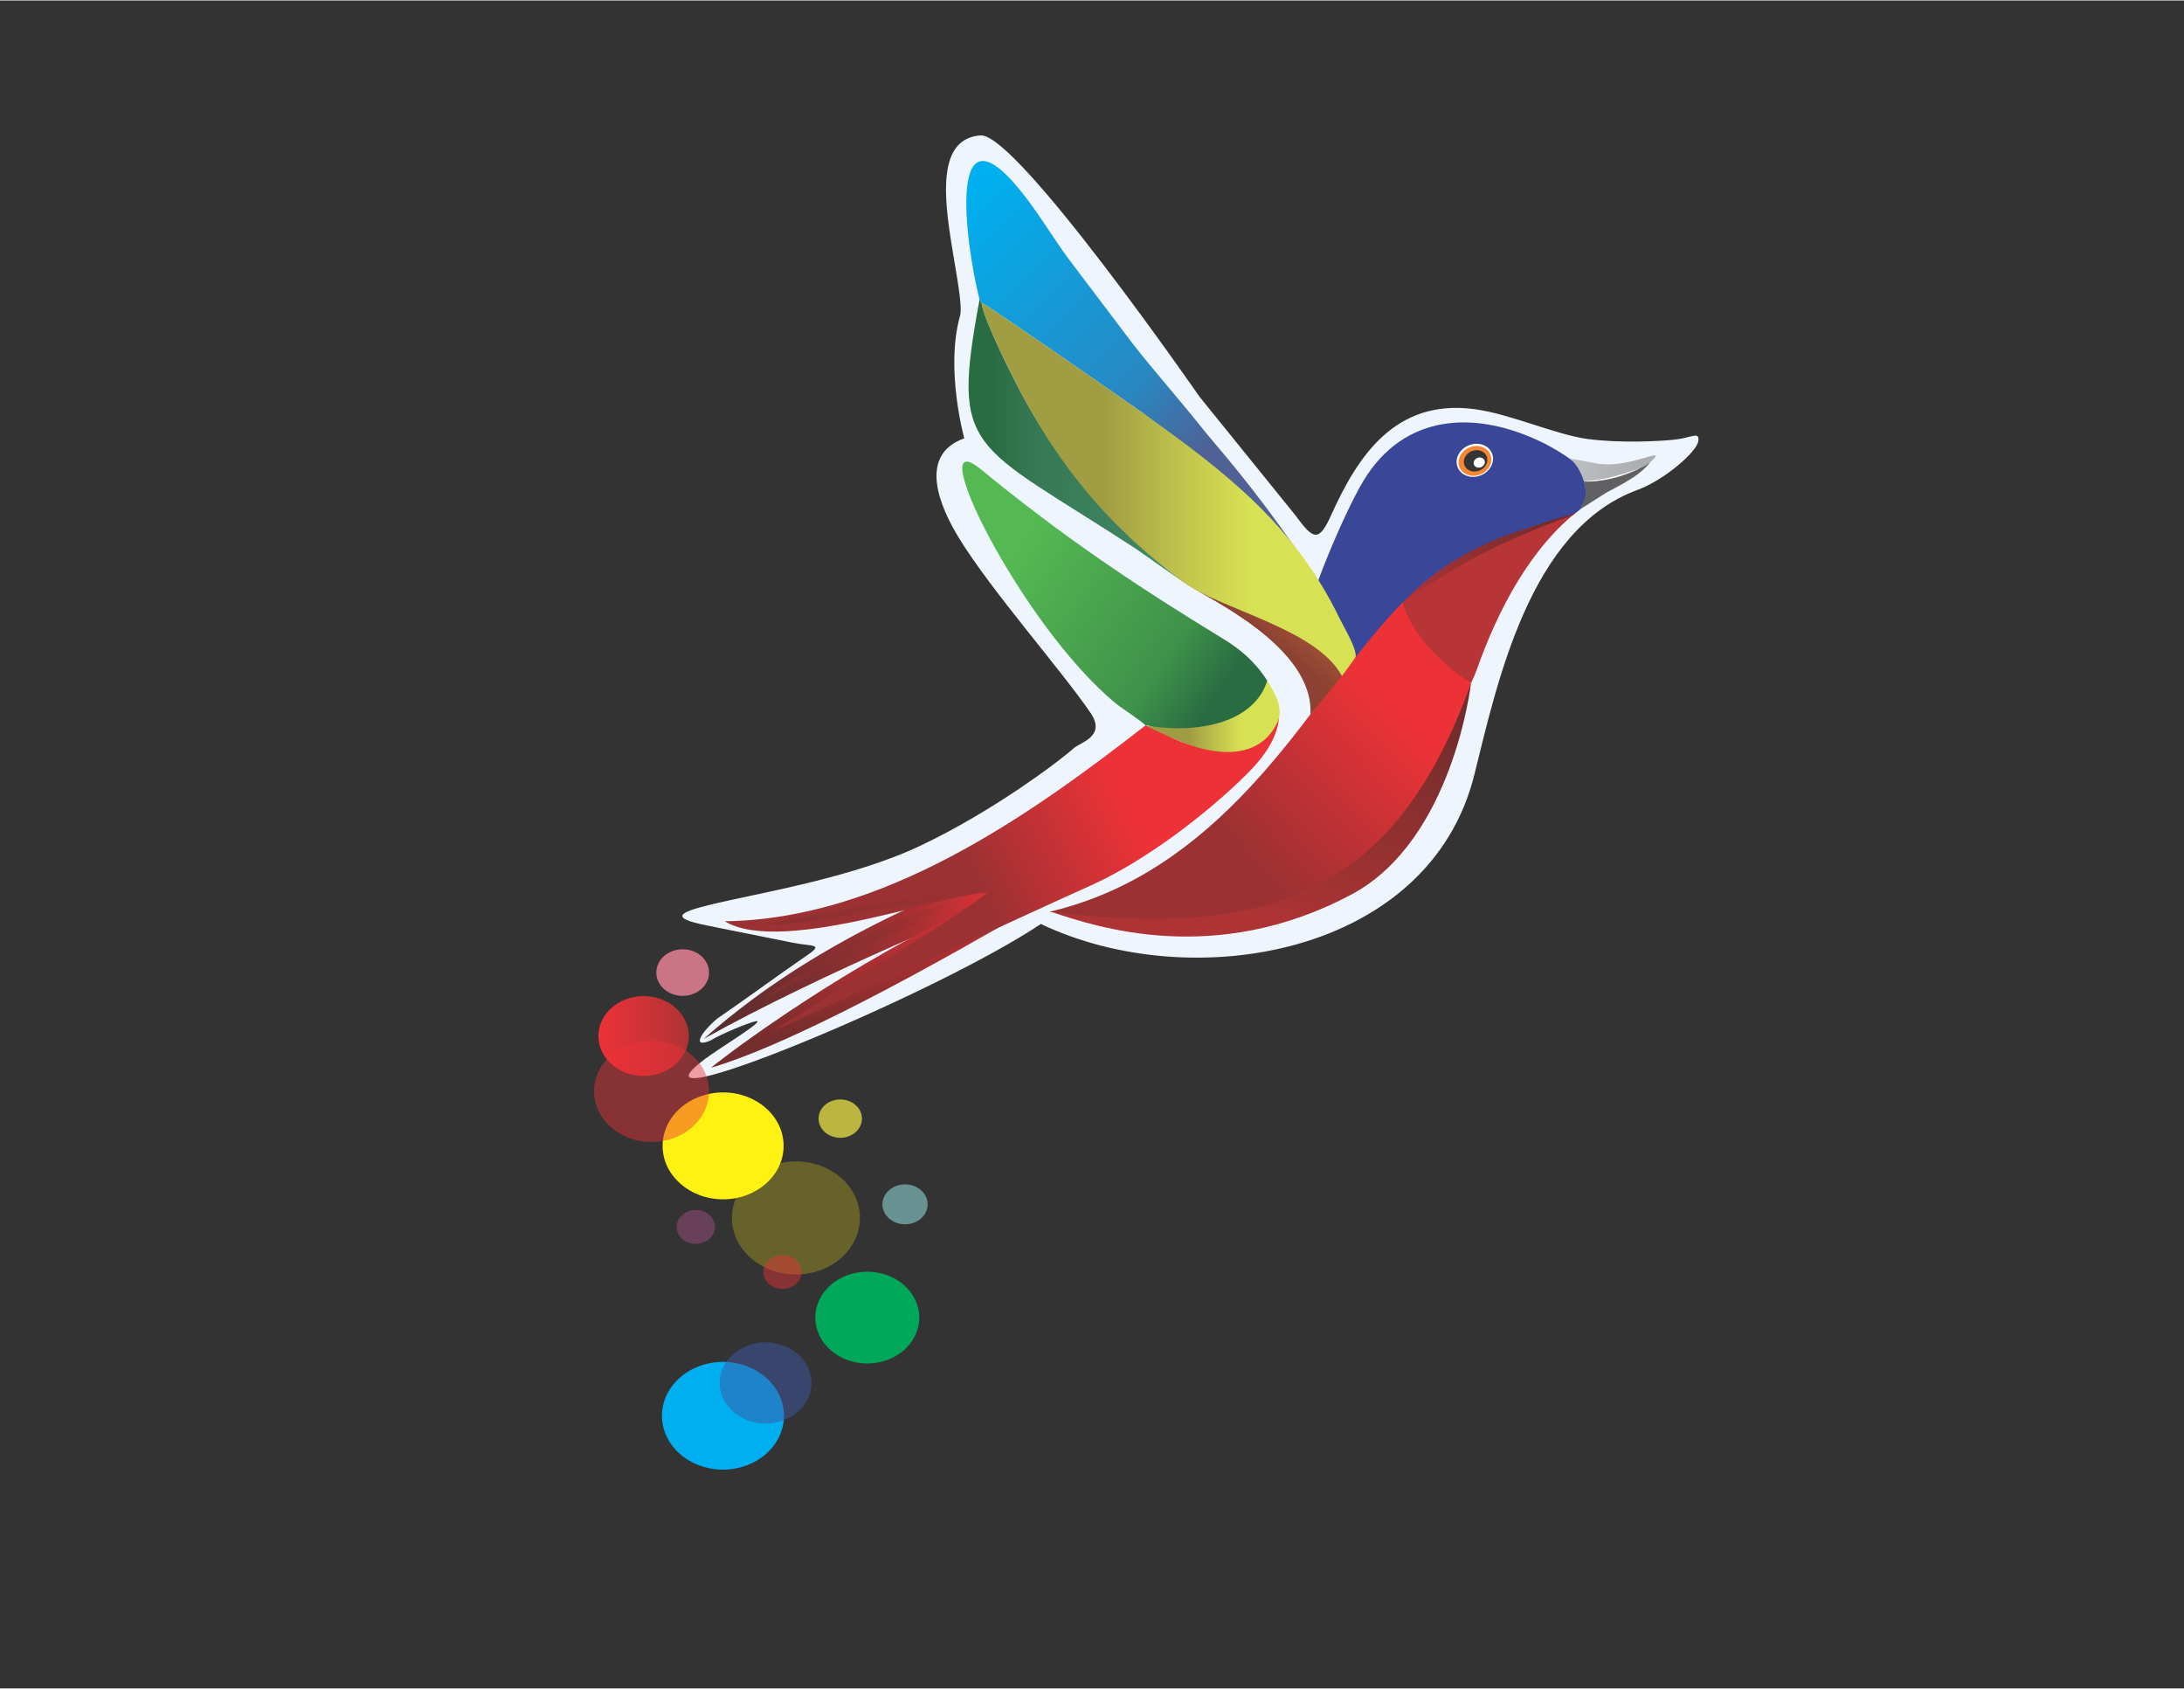
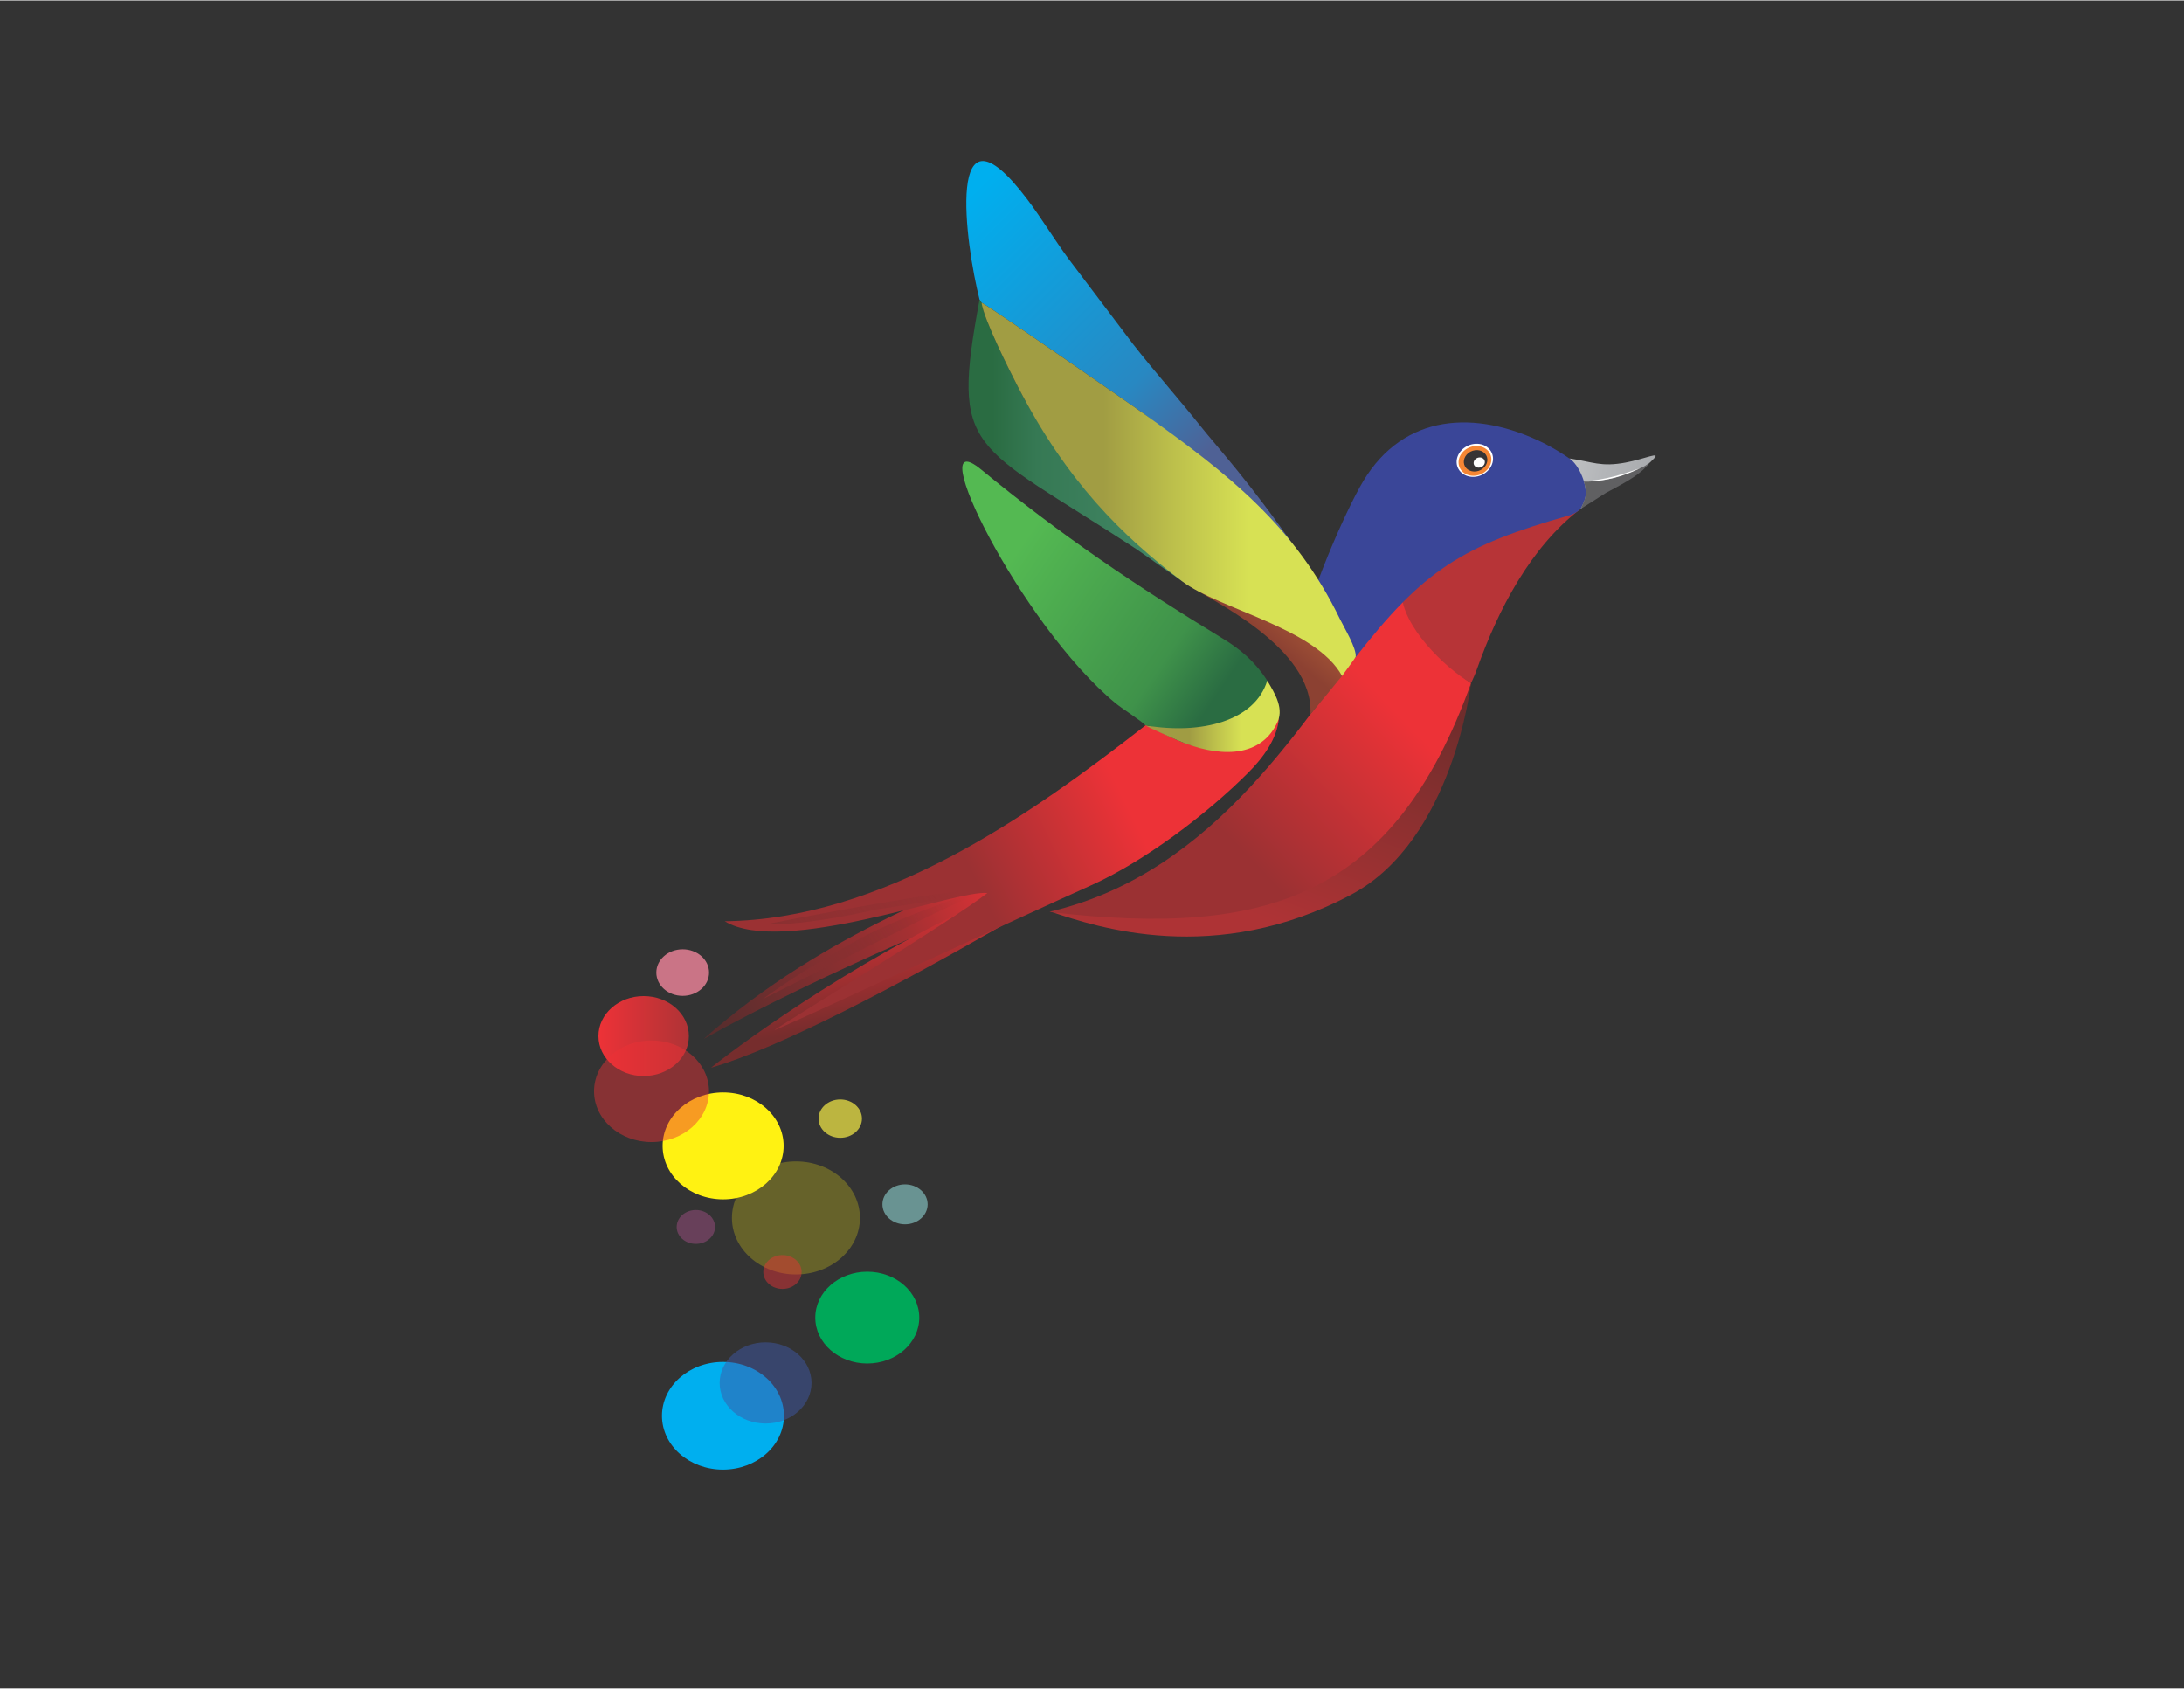
<svg xmlns="http://www.w3.org/2000/svg" xmlns:xlink="http://www.w3.org/1999/xlink" xml:space="preserve" width="767" height="593" style="shape-rendering:geometricPrecision;text-rendering:geometricPrecision;image-rendering:optimizeQuality;fill-rule:evenodd;clip-rule:evenodd" viewBox="0 0 767 592.68">
  <rect x="0" y="0" width="767" height="592.68" fill="#333333" stroke="none" />
  <defs>
    <linearGradient id="id9" gradientUnits="userSpaceOnUse" x1="387.56" y1="170.03" x2="438.58" y2="170.03">
      <stop offset="0" style="stop-opacity:1;stop-color:#a19d43" />
      <stop offset=".471" style="stop-opacity:1;stop-color:#bcbf4b" />
      <stop offset="1" style="stop-opacity:1;stop-color:#d7e154" />
    </linearGradient>
    <linearGradient id="id16" gradientUnits="userSpaceOnUse" xlink:href="#id14" x1="493.08" y1="252.66" x2="440.66" y2="303.24" />
    <linearGradient id="id15" gradientUnits="userSpaceOnUse" x1="427.84" y1="209.99" x2="448.82" y2="184.38">
      <stop offset="0" style="stop-opacity:1;stop-color:#8c4132" />
      <stop offset=".349" style="stop-opacity:1;stop-color:#a15236" />
      <stop offset="1" style="stop-opacity:1;stop-color:#b6643b" />
    </linearGradient>
    <linearGradient id="id4" gradientUnits="userSpaceOnUse" x1="210.16" y1="363.62" x2="241.92" y2="363.62">
      <stop offset="0" style="stop-opacity:1;stop-color:#ed3237" />
      <stop offset="1" style="stop-opacity:1;stop-color:#af3336" />
    </linearGradient>
    <linearGradient id="id5" gradientUnits="userSpaceOnUse" x1="328.42" y1="307.85" x2="335.15" y2="355.14">
      <stop offset="0" style="stop-opacity:1;stop-color:#ed3237" />
      <stop offset="1" style="stop-opacity:1;stop-color:#762d2d" />
    </linearGradient>
    <linearGradient id="id6" gradientUnits="userSpaceOnUse" x1="552.08" y1="166.32" x2="579.25" y2="171.6">
      <stop offset="0" style="stop-opacity:1;stop-color:#bdbfc1" />
      <stop offset=".388" style="stop-opacity:1;stop-color:#b3b5b8" />
      <stop offset="1" style="stop-opacity:1;stop-color:#a9abae" />
    </linearGradient>
    <linearGradient id="id7" gradientUnits="userSpaceOnUse" x1="348.48" y1="155.39" x2="409.2" y2="155.39">
      <stop offset="0" style="stop-opacity:1;stop-color:#2a6c42" />
      <stop offset=".259" style="stop-opacity:1;stop-color:#367954" />
      <stop offset="1" style="stop-opacity:1;stop-color:#428766" />
    </linearGradient>
    <linearGradient id="id8" gradientUnits="userSpaceOnUse" x1="357.82" y1="306.19" x2="251.79" y2="357.56">
      <stop offset="0" style="stop-opacity:1;stop-color:#ed3237" />
      <stop offset=".38" style="stop-opacity:1;stop-color:#a33032" />
      <stop offset="1" style="stop-opacity:1;stop-color:#592d2d" />
    </linearGradient>
    <linearGradient id="id14" gradientUnits="userSpaceOnUse" x1="395.6" y1="282.09" x2="342.3" y2="308.28">
      <stop offset="0" style="stop-opacity:1;stop-color:#ed3237" />
      <stop offset="1" style="stop-opacity:1;stop-color:#9b3133" />
    </linearGradient>
    <linearGradient id="id10" gradientUnits="userSpaceOnUse" x1="426.85" y1="156.36" x2="339.4" y2="69.06">
      <stop offset="0" style="stop-opacity:1;stop-color:#4f6195" />
      <stop offset=".29" style="stop-opacity:1;stop-color:#2888c2" />
      <stop offset="1" style="stop-opacity:1;stop-color:#00afef" />
    </linearGradient>
    <linearGradient id="id11" gradientUnits="userSpaceOnUse" x1="485.76" y1="242.21" x2="455.01" y2="326.33">
      <stop offset="0" style="stop-opacity:1;stop-color:#6f2d2c" />
      <stop offset=".471" style="stop-opacity:1;stop-color:#8e3030" />
      <stop offset="1" style="stop-opacity:1;stop-color:#ae3335" />
    </linearGradient>
    <linearGradient id="id12" gradientUnits="userSpaceOnUse" x1="417.66" y1="251.05" x2="435.95" y2="251.05">
      <stop offset="0" style="stop-opacity:1;stop-color:#a09c43" />
      <stop offset=".471" style="stop-opacity:1;stop-color:#bbbe4b" />
      <stop offset="1" style="stop-opacity:1;stop-color:#d7e154" />
    </linearGradient>
    <linearGradient id="id13" gradientUnits="userSpaceOnUse" x1="428.7" y1="242.08" x2="356.97" y2="193.34">
      <stop offset="0" style="stop-opacity:1;stop-color:#2a6c42" />
      <stop offset=".259" style="stop-opacity:1;stop-color:#3f924a" />
      <stop offset="1" style="stop-opacity:1;stop-color:#54b952" />
    </linearGradient>
    <mask id="id0">
      <linearGradient id="id1" gradientUnits="userSpaceOnUse" x1="261.27" y1="352.42" x2="333.18" y2="304.45">
        <stop offset="0" style="stop-opacity:1;stop-color:white" />
        <stop offset="1" style="stop-opacity:0;stop-color:white" />
      </linearGradient>
      <path style="fill:url(#id1)" d="M267.68 311.59h80.19v39.15h-80.19z" />
    </mask>
    <mask id="id2">
      <linearGradient id="id3" gradientUnits="userSpaceOnUse" x1="544.07" y1="184.83" x2="485.4" y2="214.54">
        <stop offset="0" style="stop-opacity:1;stop-color:white" />
        <stop offset="1" style="stop-opacity:0;stop-color:white" />
      </linearGradient>
      <path style="fill:url(#id3)" d="M492.84 179.27h61.35v31.86h-61.35z" />
    </mask>
    <style>.fil16{fill:#fefefe}</style>
  </defs>
  <g id="Capa_x0020_1">
    <path d="M279.53 407.63c12.41 0 22.47 8.89 22.47 19.85s-10.06 19.85-22.47 19.85c-12.42 0-22.48-8.89-22.48-19.85s10.06-19.85 22.48-19.85z" style="fill:#fff212;fill-opacity:.251" />
    <ellipse cx="253.95" cy="402.18" rx="21.25" ry="18.77" style="fill:#fff212" />
-     <path d="M365.54 324.27c-37.96 25.38-150.21 71.51-117.9 47.36 5.13-3.83 21.52-13.75 17.88-13.23-2.06.29-12.47 4.55-16.09 6.82-6.44 2.72-3.57-2.56 2.36-7.66 11.55-7.94 20.41-14.56 31.96-22.51 5.61-3.86 1.36-2.86-5.32-4.2l-30.23-6.07c-13.25-2.66-9.75-4.58 1.01-7.22 16.29-4.01 49.48-9.24 73.59-20.57 26-12.21 49.96-30.47 54.25-34.41 2.23-2.04 11.58-4.13 5.95-12.41-10-14.72-35.08-43.15-46.28-61.51-6.01-9.84-15.01-28.9 1.93-34.91 0 0-6.78-24.31-1.48-43.07.93-3.31-1.24-14.19-2.87-24.33-2.77-17.19-5.26-37.9 10.08-38.97 12.7-.89 76.89 91.77 76.89 91.77l33.61 41.56c6.38 8.7 8.24 9.67 12.64-.06 9.2-20.41 22.36-40.94 50.41-37.14 12.6 1.7 28.49 9.02 39.81 10.49 11.32 1.48 24.89.81 30.62.17s8.65-3.05 8.06.64c-.59 3.69-11.79 13.53-21.38 17.06-37.77 13.86-49.15 67.37-57.25 99.96-15.84 63.72-99.55 77.59-152.25 52.44z" style="fill:#eef5fc" />
    <path d="m344.01 105.02.68 1.08c3.08 1.46 53.07 36.22 56.5 38.65 11.05 7.84 54.29 48.33 54.29 48.33-16.69-24.14-27.86-36.06-33.92-43.68-7.47-9.4-16.21-19.2-23.69-28.79l-22.6-29.88c-5.03-6.83-9.44-14.2-14.48-20.87-29.12-38.54-21.74 15.78-16.78 35.16z" style="fill:url(#id10)" />
    <path d="M418.25 205.78c-25.43-19.86-45.71-41.01-60.81-70.22-2.98-5.75-11.99-23.71-12.75-29.46l-.68-1.08c-10.13 54.5-3.13 49.61 54.97 87.56 3.13 2.05 16.77 12.06 19.27 13.2z" style="fill:url(#id7)" />
    <path d="M247.15 364.62c43.51-38.67 92.95-53.77 106.42-61.78 0 0 4.08 10.82 3.89 10.88-7.4 2.4-69.78 28.16-110.31 50.9z" style="fill:url(#id8)" />
    <path d="m402.29 254.54.83.02c13.76 4.71 39.61-.98 41.96-15.68-4.52-6.99-9.67-11.18-15.63-14.81-30.89-18.81-56.56-36.09-84.87-59.36-21.65-17.79 13.87 54.63 47.28 82.12 2.28 1.87 8.97 6.1 10.43 7.71z" style="fill:url(#id13)" />
    <path d="M337.92 319.95c-49.05 23.63-88.67 54.93-88.17 54.78 48.84-14.21 165.01-87.67 163.06-86.45-8.66 5.43-15.7 10.01-24.98 14.16-10.13 4.54-25.2 9.71-36.31 13.18-1.82.57-12.13 5.08-13.6 4.33z" style="fill:url(#id5)" />
    <path d="M382.88 310.84c19.05-8.52 41.03-25.2 55.5-39.71 5.37-5.38 10.17-11.99 10.77-19.18-.64.72-2.69 4.26-3.66 5.56-6.39 8.59-23.22 6.08-32.15 2.17l-9.26-4.45c-.99-.65-1.19-.26-1.92-.82l.13.13c-41.4 32.29-92.6 68.09-147.77 68.77 20.44 12.49 82.05-11.32 92.23-9.89-12.57 9.79-72.91 46.56-74.71 48.05-1.62 1.33 86.6-39.79 110.84-50.63z" style="fill:url(#id14)" />
    <path d="M402.29 254.54c.98.75 9.24 4.27 11.05 5.14 14.04 6.14 28.77 6.53 34.86-5.43 3.13-5.33-.5-10.92-3.15-15.43-4.35 14.15-23.01 19.04-42.76 15.72z" style="fill:url(#id12)" />
    <path d="M516.61 239.73c-10.26-7.46-20.76-18.95-24.4-31.94-.04.14-4.29 5.75-7.59 9.98-26.67 34.16-56.97 88.39-116.05 102.2 78.52 15.37 130.25-6.15 148.04-80.24z" style="fill:url(#id16)" />
    <path d="M471.3 237.18c-1.65-3.81-7.88-10.05-13.8-13.75-17.48-10.94-39.25-17.65-39.25-17.65 4.98 3.89 43.26 20.93 41.96 44.87-.01.12 11.09-13.47 11.09-13.47z" style="fill:url(#id15)" />
    <path d="M492.21 207.78c.04 11.86 15.2 26.48 24.4 31.95.8-1.74 1.4-3.04 2.11-5.03 7.26-20.44 18.7-42.75 36.38-56.19-.68.41-19.18 4.07-33.46 9.38-13.78 5.13-29.15 19.81-29.43 19.89z" style="fill:#b73437" />
    <path d="M551.33 180.74c2.33-.66 4.48-2.64 6.81-5.21 2.84-3.14 2.86-9.07-11.25-17.47-1.36-.82-2.86-1.65-4.5-2.51-24.35-12.12-49.4-10.4-63.59 13.15-6.41 10.64-19.96 41.99-21.22 53.89 0 0 15.09 1 18.27 8.3 24.1-30.96 37.56-39.46 75.48-50.15z" style="fill:#3a4698" />
    <path d="M551.17 160.82c8.07 1.14 10.97 3.09 19.77 1.43 6.77-1.28 12.35-3.98 9.94-1.44-3.11 3.29-5.36 4.53-8.88 6.91-6.09 4.11-11.48 5.93-16.9 10.79.78-1.47 1.4-2.75 1.66-3.95.89-4.07-2.11-11.45-5.59-13.74z" style="fill:url(#id6)" />
    <path d="M577.86 163.32c-1.28.83-5.43 2.37-9.01 3.63-6.87 2.42-12.6 1.89-12.6 1.89.46 1.65.66 3.11.64 4.29-.03 1.66-.91 3.64-1.79 5.38 0 0 1.24-.68 9.04-5.7 8.39-4.42 12.16-6.66 15.4-10.65 0 0-1.44 1.01-1.68 1.16z" style="fill:#606062" />
    <path class="fil16" d="M576.01 164.24s-5.44 2.79-11.19 3.85c-5.75 1.06-8.62.89-8.57.75 8.02-.57 13.19-2.38 19.76-4.6z" />
    <path d="M516.61 239.73c-.01-.11-6.19 55.09-41.98 74.18-47.94 25.59-89.91 11.22-104.98 6.27 74.82 8.58 119.79-4.95 146.96-80.45z" style="fill:url(#id11)" />
    <path style="mask:url(#id0);fill:#852f30" d="m307.43 319.24 29.13-4.44c-.69.77-20.25 6.75-35.63 15.18-19.66 10.77-29.48 18.21-33.24 20.75l53.11-26.53c20.41-10.2 29.01-12.72 26.69-12.59-9.22.27-42.93 5.74-77.62 12.6-1.4.28 11.68.95 37.56-4.97z" />
-     <path style="mask:url(#id2);fill:#732c2d" d="M492.86 211.12c-.28.28 10.85-7.88 24.85-15.41 11.95-6.43 26.32-12.14 33.86-14.65.9-.31 2.68-1.85 2.6-1.78-.26.25-2.64 1.4-3.37 1.55-5.58 1.21-11.72 3.73-16.17 5.05-17.53 5.24-31.17 14.69-41.77 25.24z" />
+     <path style="mask:url(#id2);fill:#732c2d" d="M492.86 211.12z" />
    <path d="M471.3 237.18s4.78-6.47 4.8-6.7c.35-3.08-4.09-10.29-5.55-13.32-15.71-32.49-39.07-50.92-69.36-72.41-3.43-2.43-53.42-37.19-56.5-38.65.76 5.75 9.77 23.71 12.75 29.46 17.11 33.16 36.53 52.39 57.74 68.4 13 9.82 46.96 16.39 56.12 33.22z" style="fill:url(#id9)" />
    <circle class="fil16" transform="matrix(1.884 -.264 .11 1.694 517.944 161.472)" r="3.39" />
    <circle transform="matrix(1.696 -.238 .099 1.525 517.995 161.677)" r="3.39" style="fill:#f58634" />
    <circle transform="matrix(1.219 -.171 .071 1.096 518.217 161.652)" r="3.39" style="fill:#373435" />
    <circle class="fil16" transform="matrix(.58 -.081 .034 .522 519.495 162.25)" r="3.39" />
    <ellipse cx="239.75" cy="341.33" rx="9.26" ry="8.18" style="fill:#ca7486" />
    <ellipse cx="304.58" cy="462.48" rx="18.26" ry="16.12" style="fill:#00a859" />
    <ellipse cx="253.89" cy="496.95" rx="21.42" ry="18.91" style="fill:#00afef" />
    <ellipse cx="226.04" cy="363.62" rx="15.88" ry="14.03" style="fill:url(#id4)" />
    <path d="M228.8 365.17c11.15 0 20.19 7.98 20.19 17.83 0 9.84-9.04 17.83-20.19 17.83-11.15 0-20.18-7.99-20.18-17.83 0-9.85 9.03-17.83 20.18-17.83z" style="fill:#ed3237;fill-opacity:.451" />
    <ellipse cx="295.09" cy="392.61" rx="7.62" ry="6.73" style="fill:#bcb540" />
    <path d="M244.37 424.7c3.72 0 6.74 2.66 6.74 5.95 0 3.28-3.02 5.94-6.74 5.94-3.71 0-6.73-2.66-6.73-5.94 0-3.29 3.02-5.95 6.73-5.95z" style="fill:#a8518a;fill-opacity:.451" />
    <path d="M274.79 440.52c3.72 0 6.73 2.66 6.73 5.94 0 3.29-3.01 5.95-6.73 5.95-3.72 0-6.73-2.66-6.73-5.95 0-3.28 3.01-5.94 6.73-5.94z" style="fill:#ed3237;fill-opacity:.451" />
    <path d="M268.87 471.17c8.91 0 16.13 6.38 16.13 14.25s-7.22 14.25-16.13 14.25-16.14-6.38-16.14-14.25 7.23-14.25 16.14-14.25z" style="fill:#3f59a5;fill-opacity:.502" />
    <ellipse cx="317.84" cy="422.71" rx="7.94" ry="7.01" style="fill:#699392" />
  </g>
</svg>